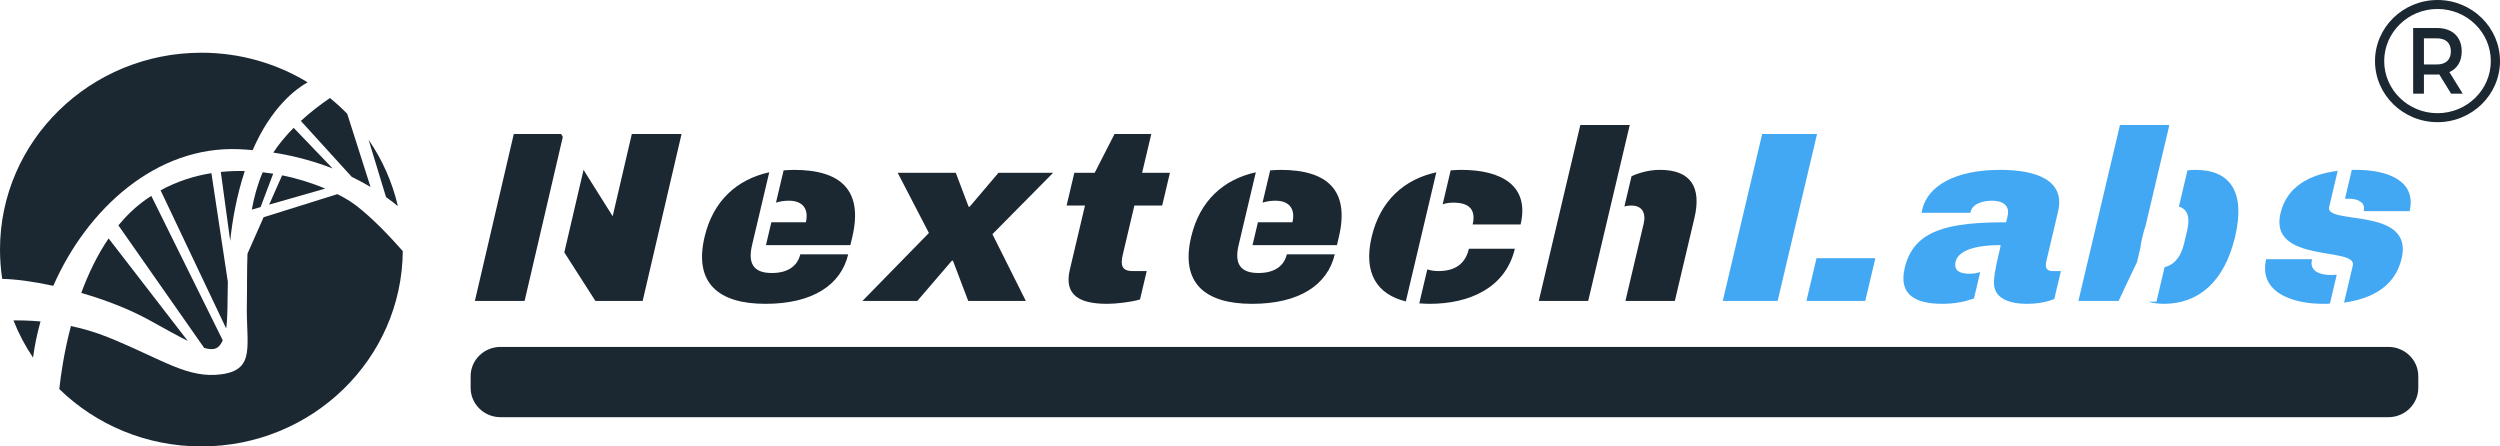
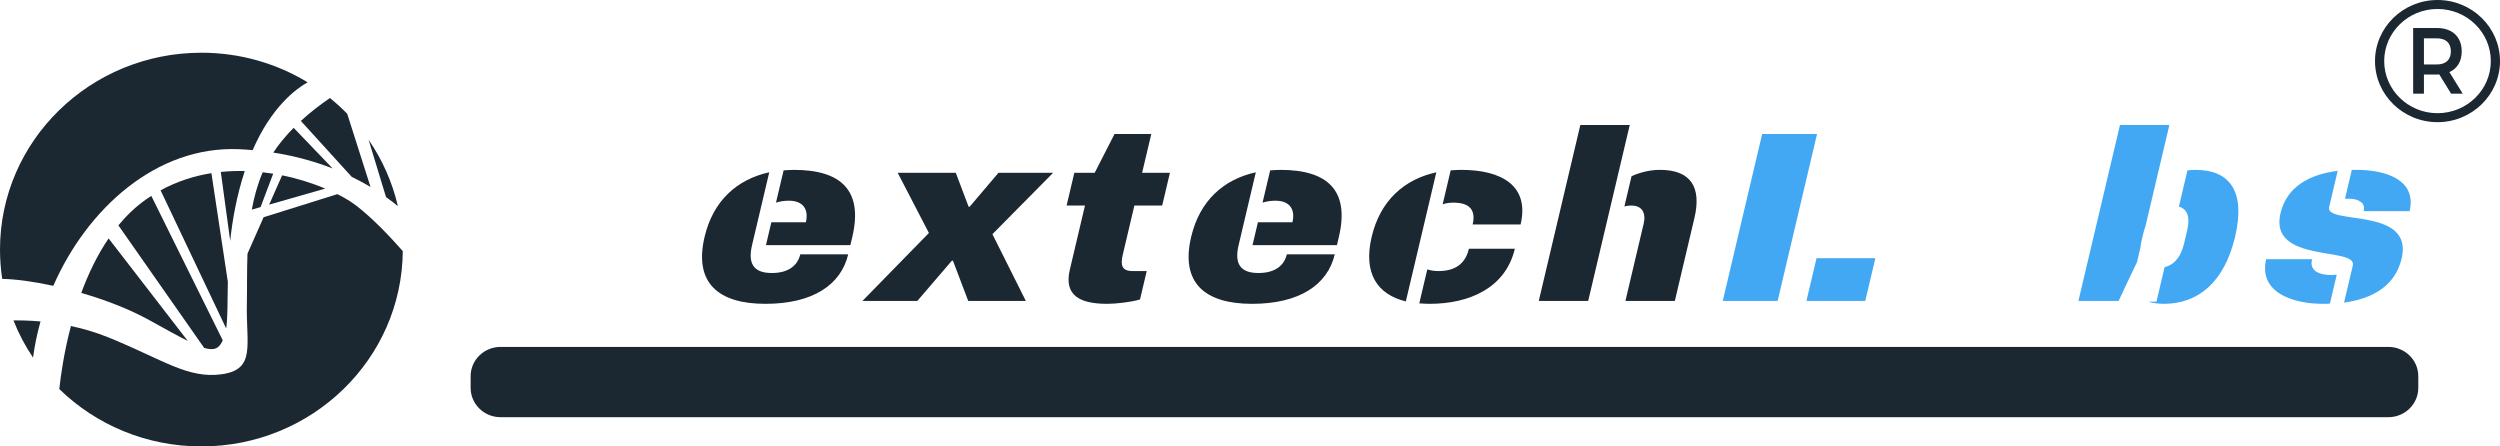
<svg xmlns="http://www.w3.org/2000/svg" width="196" height="35" viewBox="0 0 196 35" fill="none">
  <path d="M187.244 32.708H39.248C37.95 32.708 36.898 31.679 36.898 30.411V29.493C36.898 28.225 37.95 27.197 39.248 27.197H187.244C188.542 27.197 189.594 28.225 189.594 29.493V30.411C189.594 31.679 188.542 32.708 187.244 32.708Z" fill="#1B2731" />
  <path d="M12.591 14.922L17.731 25.75C17.859 24.899 17.829 23.647 17.862 22.094L16.575 13.576C15.233 13.789 13.884 14.213 12.591 14.922Z" fill="#1B2731" />
  <path d="M19.189 13.41C18.572 13.394 17.944 13.415 17.312 13.48L18.048 18.888C18.219 17.236 18.544 15.404 19.173 13.457C19.178 13.441 19.184 13.426 19.189 13.41Z" fill="#1B2731" />
  <path d="M20.597 13.507C20.194 14.443 19.923 15.43 19.742 16.433L20.428 16.236L21.418 13.619C21.148 13.575 20.874 13.538 20.597 13.507Z" fill="#1B2731" />
  <path d="M17.463 26.681L11.862 15.357C11.715 15.452 11.568 15.549 11.423 15.652C10.62 16.221 9.91 16.907 9.282 17.668L16.006 27.275C16.806 27.515 17.181 27.32 17.463 26.681Z" fill="#1B2731" />
  <path d="M26.083 13.21L23.022 10.022C22.438 10.612 21.888 11.26 21.424 11.962C23.199 12.237 24.753 12.688 26.083 13.21Z" fill="#1B2731" />
  <path d="M11.713 25.103C12.986 25.809 13.962 26.351 14.721 26.729L8.515 18.692C7.611 20.018 6.912 21.498 6.372 22.965C8.231 23.503 10.129 24.226 11.713 25.103Z" fill="#1B2731" />
  <path d="M1.055 25.121C1.462 26.152 1.978 27.129 2.591 28.039C2.715 27.092 2.912 26.142 3.177 25.202C2.328 25.126 1.6 25.113 1.055 25.121Z" fill="#1B2731" />
  <path d="M27.901 16.1C27.546 15.828 27.053 15.524 26.45 15.221L20.666 17.031L19.402 19.889C19.352 21.288 19.379 22.626 19.354 23.794C19.285 27.021 20.078 28.962 17.398 29.339C14.718 29.717 12.763 28.183 8.489 26.448C7.492 26.044 6.498 25.759 5.56 25.56C5.007 27.663 4.755 29.504 4.649 30.503C7.504 33.282 11.442 35 15.79 35C24.468 35 31.511 28.156 31.578 19.688C30.638 18.617 29.233 17.12 27.901 16.1Z" fill="#1B2731" />
  <path d="M4.179 22.409C6.824 16.373 12.239 11.436 18.707 11.696C19.084 11.711 19.449 11.738 19.809 11.768C21.279 8.384 23.204 6.965 24.117 6.453C21.7 4.983 18.846 4.133 15.79 4.133C7.069 4.133 0 11.043 0 19.567C0 20.348 0.06 21.115 0.175 21.865C1.214 21.883 2.628 22.071 4.179 22.409Z" fill="#1B2731" />
  <path d="M22.118 13.747L21.103 16.043L25.499 14.784C24.53 14.378 23.379 14.004 22.118 13.747Z" fill="#1B2731" />
  <path d="M27.222 8.921C26.796 8.483 26.343 8.071 25.867 7.685C25.149 8.175 24.354 8.777 23.587 9.48L27.574 13.864C28.114 14.127 28.608 14.395 29.05 14.658L27.222 8.921Z" fill="#1B2731" />
  <path d="M28.897 10.958L30.264 15.45C30.632 15.712 30.943 15.954 31.193 16.162C30.758 14.273 29.969 12.515 28.897 10.958Z" fill="#1B2731" />
-   <path d="M41.129 23.592H37.231L40.281 10.503H43.986L44.125 10.731L41.129 23.592ZM50.384 23.592H46.678L44.242 19.787L45.75 13.318L48.033 16.952L49.536 10.503H53.434L50.384 23.592Z" fill="#1B2731" />
  <path d="M58.961 19.216C58.633 20.605 59.028 21.404 60.508 21.404C61.89 21.404 62.548 20.757 62.742 19.939H66.499C65.932 22.336 63.713 23.82 60.015 23.82C56.316 23.82 54.386 22.184 55.24 18.569C55.91 15.735 57.785 14.06 60.309 13.508L58.961 19.216ZM66.822 18.569L66.669 19.216H60.051L60.473 17.428H63.179C63.426 16.381 62.937 15.735 61.847 15.735C61.457 15.735 61.132 15.792 60.837 15.887L61.435 13.357C61.712 13.338 61.989 13.319 62.262 13.319C65.96 13.318 67.676 14.954 66.822 18.569Z" fill="#1B2731" />
  <path d="M77.806 18.36L80.425 23.592H75.909L74.708 20.434H74.63L71.918 23.592H67.617L72.826 18.265L70.379 13.547H74.933L75.94 16.21H76.017L78.281 13.547H82.564L77.806 18.36Z" fill="#1B2731" />
  <path d="M89.542 13.547H91.722L91.115 16.115H88.936L88.032 19.939C87.83 20.795 87.936 21.252 88.812 21.252H89.903L89.376 23.478C88.685 23.687 87.485 23.82 86.804 23.82C84.702 23.82 83.39 23.192 83.876 21.137L85.062 16.115H83.621L84.228 13.547H85.824L87.38 10.503H90.261L89.542 13.547Z" fill="#1B2731" />
  <path d="M97.108 19.216C96.78 20.605 97.175 21.404 98.655 21.404C100.037 21.404 100.696 20.757 100.889 19.939H104.646C104.079 22.336 101.86 23.82 98.162 23.82C94.463 23.82 92.534 22.184 93.387 18.569C94.057 15.735 95.932 14.06 98.456 13.508L97.108 19.216ZM104.969 18.569L104.816 19.216H98.198L98.62 17.428H101.326C101.573 16.381 101.084 15.735 99.994 15.735C99.604 15.735 99.279 15.792 98.984 15.887L99.582 13.357C99.859 13.338 100.136 13.319 100.409 13.319C104.107 13.318 105.823 14.954 104.969 18.569Z" fill="#1B2731" />
  <path d="M110.217 23.63C107.953 23.078 106.869 21.404 107.539 18.569C108.208 15.734 110.083 14.06 112.608 13.508L110.217 23.63ZM112.764 21.252C114.029 21.252 114.871 20.738 115.163 19.501H118.764C118.041 22.564 115.214 23.82 112.08 23.82C111.807 23.82 111.539 23.801 111.271 23.782L111.9 21.119C112.135 21.195 112.414 21.252 112.764 21.252ZM119.214 17.599H115.457C115.735 16.419 115.16 15.887 113.954 15.887C113.642 15.887 113.36 15.925 113.104 16.02L113.733 13.356C114.011 13.337 114.287 13.318 114.56 13.318C117.694 13.318 119.937 14.536 119.214 17.599Z" fill="#1B2731" />
  <path d="M124.514 23.592H120.64L123.898 9.799H127.772L124.514 23.592ZM130.152 13.318C132.585 13.318 133.406 14.707 132.844 17.085L131.307 23.592H127.433L128.862 17.542C129.06 16.705 128.752 16.115 127.895 16.115C127.701 16.115 127.521 16.134 127.352 16.191L127.913 13.813C128.632 13.49 129.393 13.318 130.152 13.318Z" fill="#1B2731" />
  <path d="M135.064 23.592L138.155 10.503H142.457L139.366 23.592H135.064ZM142.415 20.243H147.028L146.237 23.592H141.624L142.415 20.243Z" fill="#42A8F4" />
-   <path d="M153.321 20.51C153.136 21.29 153.757 21.461 154.419 21.461C154.692 21.461 154.974 21.423 155.249 21.328L154.759 23.402C154.058 23.649 153.239 23.82 152.285 23.82C150.144 23.82 148.836 23.097 149.33 21.005C150.04 17.999 152.783 17.428 157.28 17.428L157.396 16.933C157.59 16.115 157.018 15.735 156.181 15.735C155.499 15.735 154.652 15.944 154.495 16.61L154.477 16.686H150.662C150.665 16.59 150.683 16.515 150.705 16.419C151.141 14.574 153.287 13.318 156.81 13.318C159.633 13.318 161.935 14.117 161.351 16.59L160.426 20.51C160.327 20.928 160.445 21.252 160.873 21.252H161.574L161.057 23.44C161.057 23.44 160.247 23.82 158.943 23.82C157.385 23.82 156.549 23.326 156.378 22.565C156.215 22.06 156.479 20.859 156.672 20.041C156.702 19.915 156.731 19.797 156.755 19.692C156.824 19.403 156.864 19.216 156.838 19.216C154.56 19.216 153.496 19.768 153.321 20.51Z" fill="#42A8F4" />
  <path d="M168.206 17.732C168.146 17.904 168.086 18.075 168.041 18.265L167.893 18.893C167.848 19.083 167.827 19.254 167.806 19.425L167.541 20.548L166.769 22.165L166.101 23.592H162.948L166.206 9.799H170.079L168.206 17.732ZM169.649 23.82C172.374 23.82 174.398 22.089 175.234 18.55C176.061 15.05 174.854 13.318 172.129 13.318C171.915 13.318 171.696 13.337 171.497 13.356L170.828 16.191C171.553 16.419 171.702 17.104 171.473 18.075L171.235 19.083C171.006 20.053 170.532 20.738 169.704 20.947L169.066 23.649H168.424C168.786 23.763 169.201 23.82 169.649 23.82Z" fill="#42A8F4" />
  <path d="M182.136 23.82C179.566 23.82 177.075 22.831 177.668 20.32H181.269L181.251 20.396C181.041 21.366 182.106 21.556 182.67 21.556C182.826 21.556 183.001 21.556 183.2 21.537L182.666 23.801C182.486 23.82 182.311 23.82 182.136 23.82ZM182.605 16.229C182.263 17.675 189.256 16.172 188.29 20.262C187.769 22.469 185.948 23.421 183.774 23.725L184.461 20.814C184.816 19.311 177.855 20.681 178.79 16.724C179.298 14.574 181.149 13.661 183.275 13.394L182.605 16.229ZM188.913 16.552H185.312C185.406 16.153 185.251 15.906 184.99 15.772C184.754 15.62 184.432 15.582 184.159 15.582H183.848L184.383 13.318H184.753C187.186 13.318 189.475 14.174 188.913 16.552Z" fill="#42A8F4" />
  <path d="M192.167 7.343L191.238 5.835C191.199 5.84 191.141 5.843 191.063 5.843H190.036V7.343H189.191V2.195H191.063C191.457 2.195 191.8 2.269 192.092 2.416C192.385 2.563 192.609 2.774 192.765 3.048C192.921 3.323 192.999 3.649 192.999 4.026C192.999 4.414 192.915 4.747 192.749 5.026C192.582 5.306 192.343 5.514 192.031 5.651L193.077 7.343L192.167 7.343ZM191.862 3.269C191.671 3.093 191.392 3.004 191.024 3.004H190.036V5.056H191.024C191.392 5.056 191.671 4.966 191.862 4.788C192.052 4.609 192.148 4.355 192.148 4.027C192.148 3.698 192.052 3.445 191.862 3.269Z" fill="#1B2731" />
  <path d="M191.1 9.578C188.399 9.578 186.201 7.43 186.201 4.789C186.201 2.148 188.399 0 191.1 0C193.802 0 196 2.148 196 4.789C196 7.43 193.802 9.578 191.1 9.578ZM191.1 0.704C188.796 0.704 186.921 2.536 186.921 4.789C186.921 7.042 188.796 8.874 191.1 8.874C193.405 8.874 195.28 7.042 195.28 4.789C195.28 2.536 193.405 0.704 191.1 0.704Z" fill="#1B2731" />
</svg>